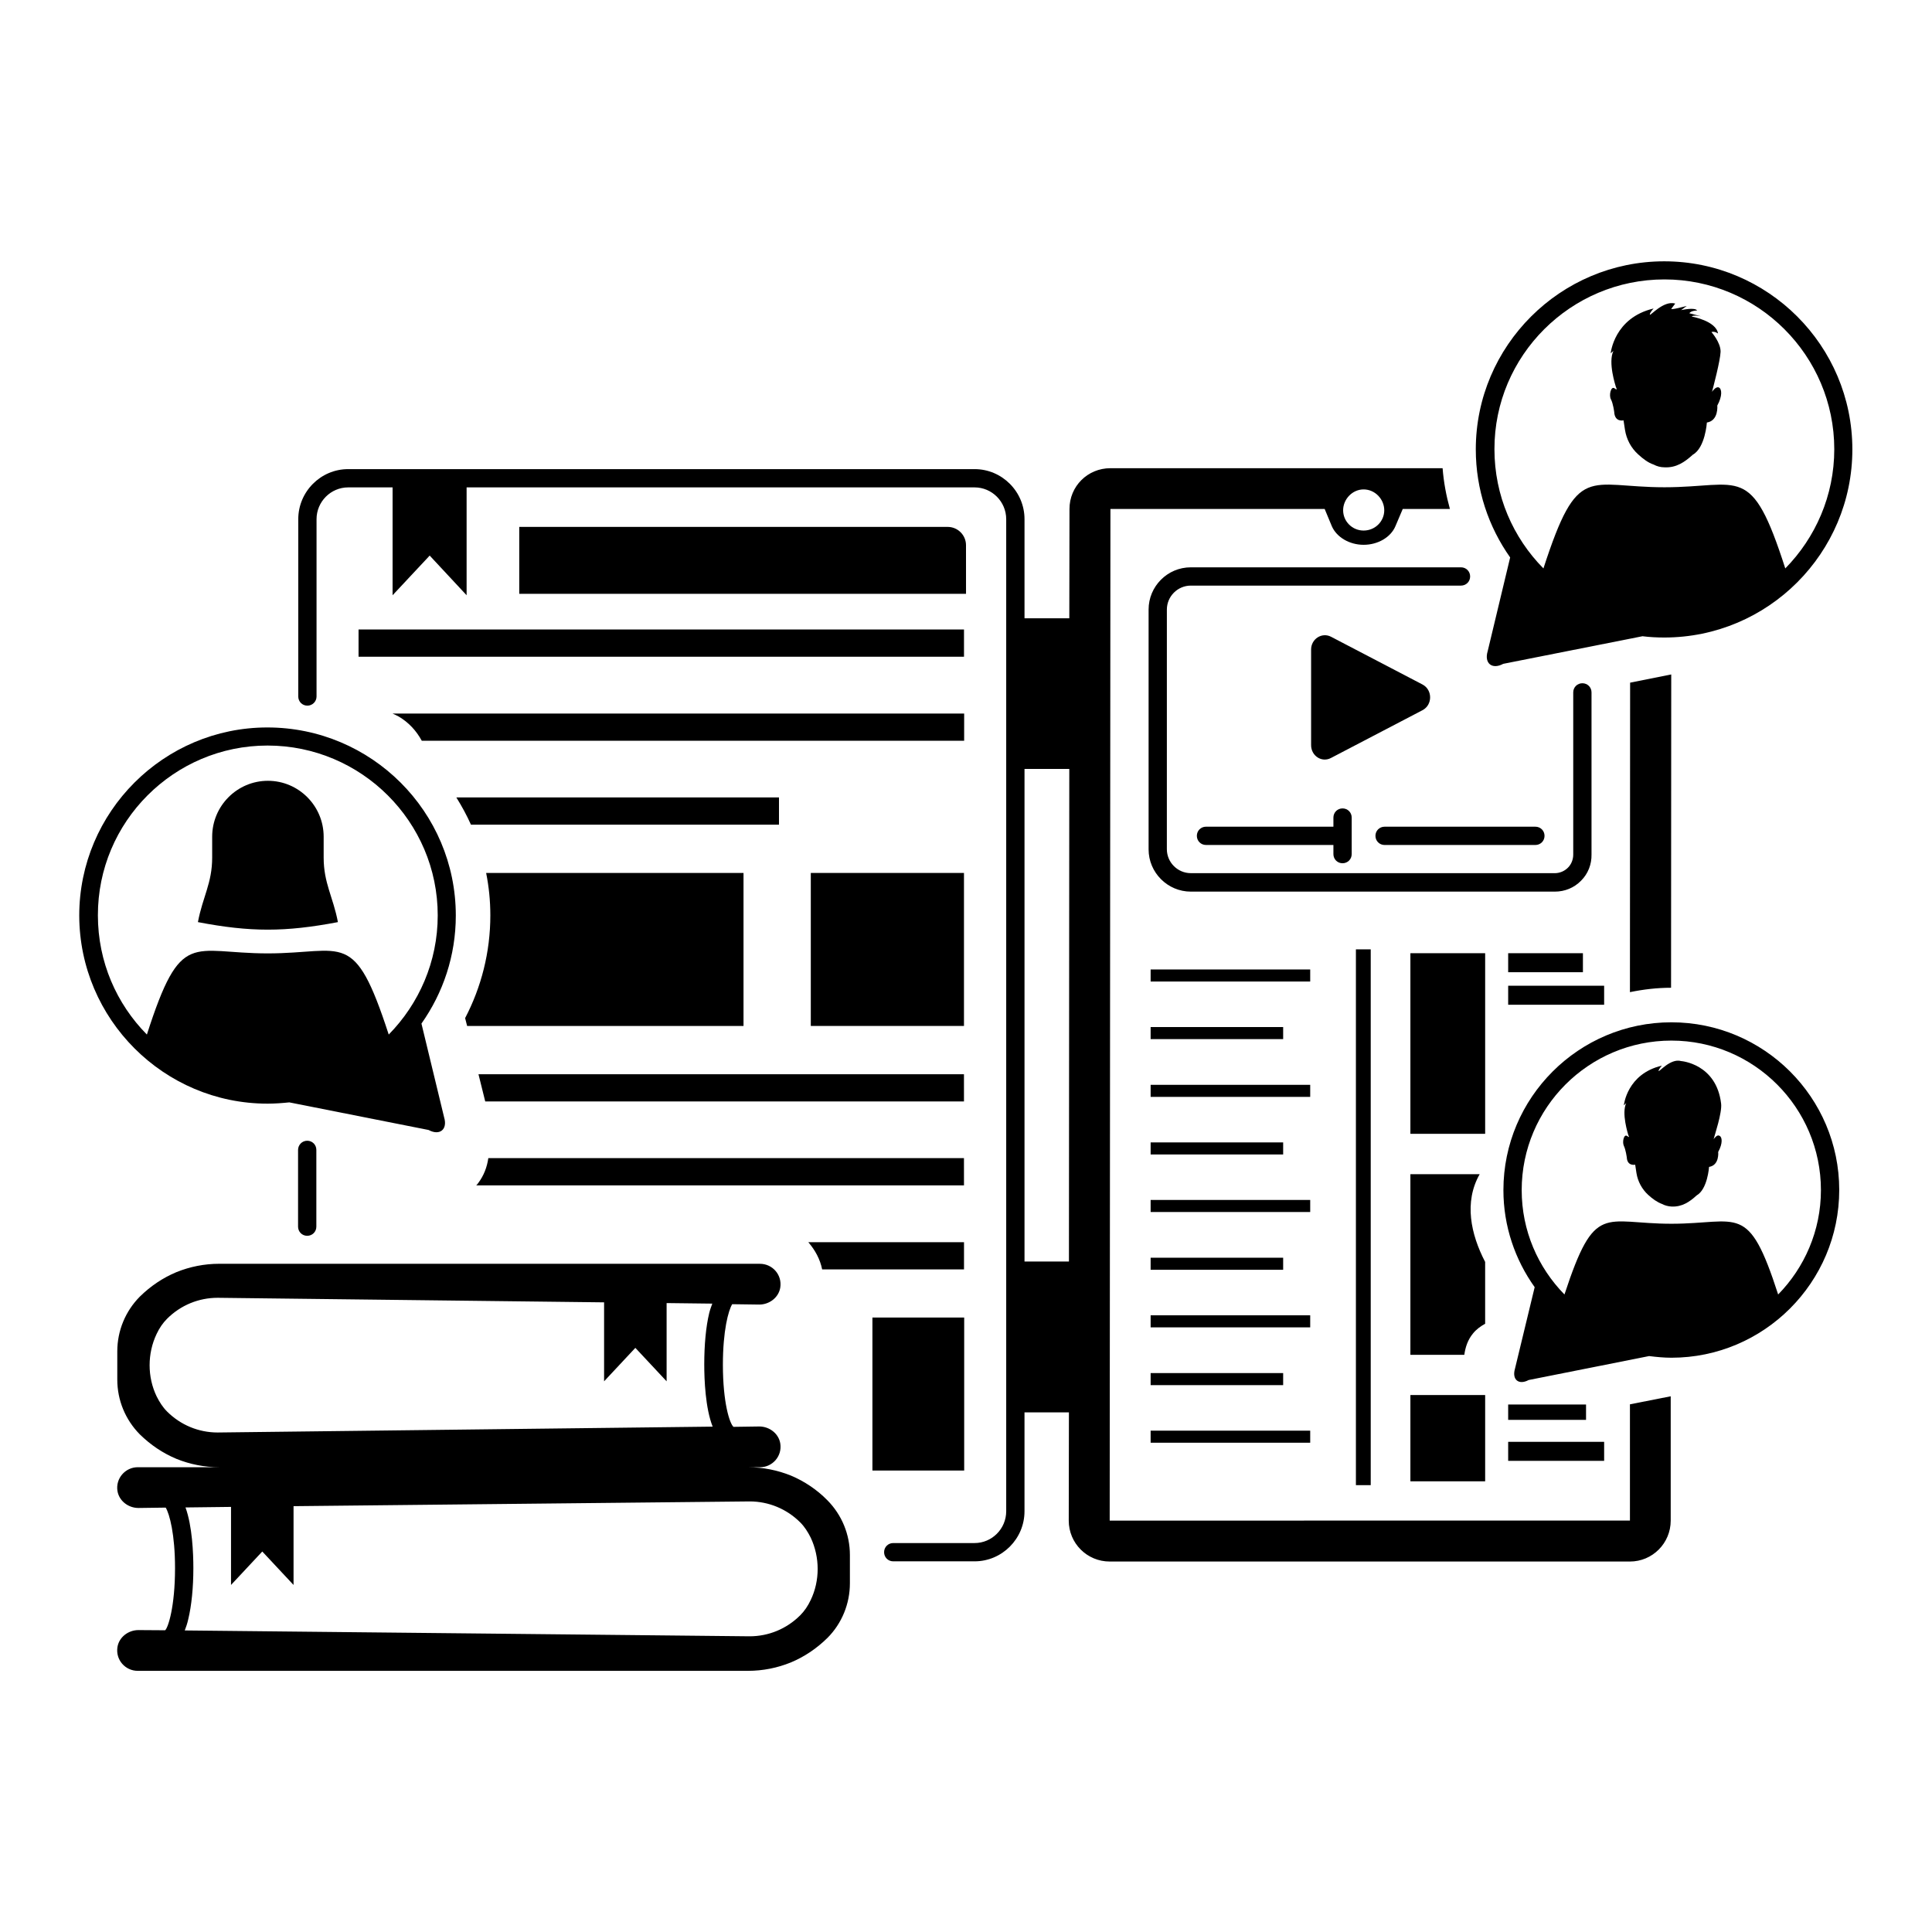
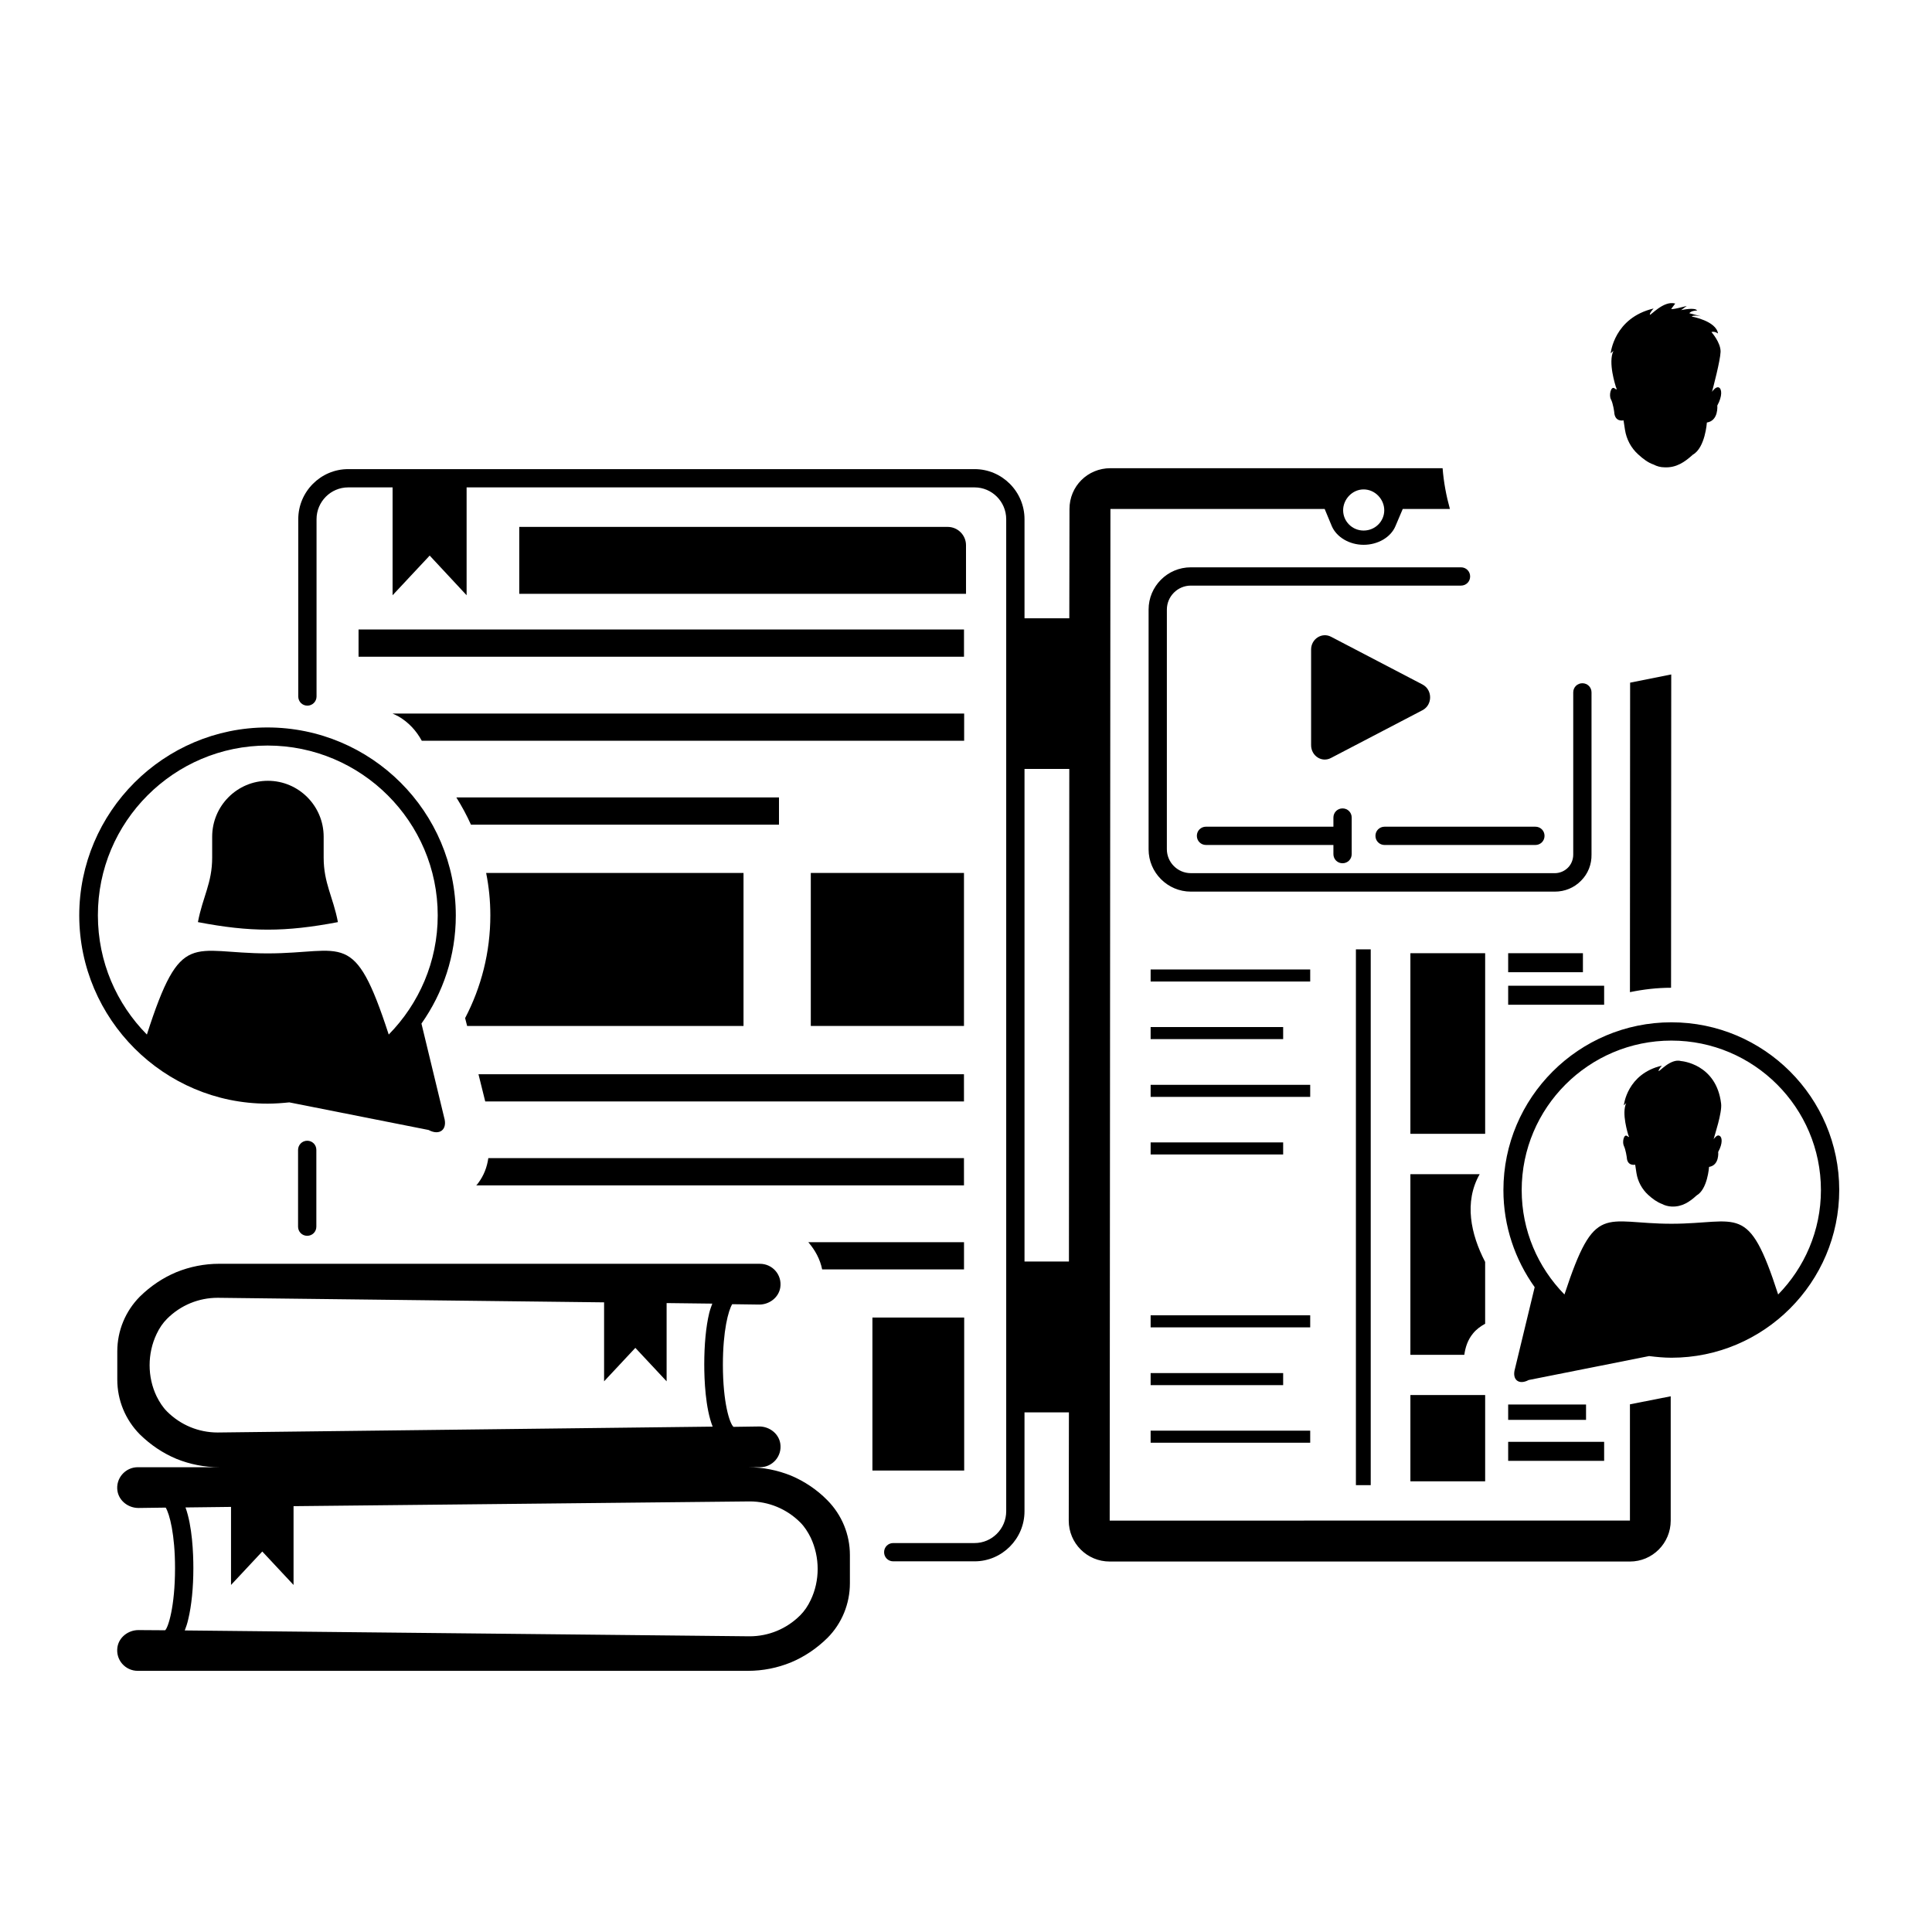
<svg xmlns="http://www.w3.org/2000/svg" fill="#000000" width="800px" height="800px" version="1.1" viewBox="144 144 512 512">
  <g>
    <path d="m222.99 448.73v20.348c0 1.355 1.066 2.422 2.422 2.422 1.355 0 2.422-1.066 2.422-2.422v-20.348c0-1.355-1.066-2.422-2.422-2.422-1.359 0-2.422 1.117-2.422 2.422z" />
    <path d="m341.04 415.89v-40.547h-68.207c0.727 3.633 1.113 7.363 1.113 11.238 0 9.785-2.422 19.086-6.684 27.227l0.531 2.082z" />
    <path d="m358.87 375.34h40.594v40.547h-40.594z" />
    <path d="m239.02 310.82h160.45v7.219h-160.45z" />
    <path d="m399.46 333.1h-151.43c0.531 0.242 1.066 0.484 1.598 0.773 2.664 1.551 4.699 3.777 6.152 6.441h143.73l0.004-7.215z" />
    <path d="m350.44 362.55v-7.219h-85.504c1.453 2.324 2.762 4.746 3.875 7.219z" />
    <path d="m375.2 493.16h24.32v40.547h-24.32z" />
    <path d="m399.46 428.68h-128.66l1.793 7.219h126.87z" />
    <path d="m399.46 450.91h-126.05c-0.34 2.422-1.211 4.652-2.664 6.59-0.195 0.242-0.34 0.484-0.531 0.629h129.25z" />
    <path d="m361.88 480.41h37.594v-7.219h-41.273l0.047 0.047c1.789 2.086 3.098 4.508 3.633 7.172z" />
    <path d="m575.95 406.93c3.535-0.727 7.168-1.164 10.898-1.164l0.047-83.031-10.898 2.18z" />
    <path d="m575.95 516.16v30.809l-137.87 0.004 0.195-268.09h56.777l1.891 4.555c1.258 2.906 4.652 4.941 8.43 4.941 3.828 0 7.219-2.035 8.43-4.941l1.938-4.555h12.5c-0.969-3.488-1.648-7.074-1.938-10.805h-88.027c-6.055 0-10.852 4.797-10.852 10.805l-0.047 28.969h-11.871v-26.258c0-7.316-5.957-13.273-13.227-13.273h-166.01c-7.266 0-13.227 5.957-13.227 13.273v46.988c0 1.355 1.066 2.422 2.422 2.422 1.309 0 2.422-1.066 2.422-2.422v-46.988c0-4.652 3.777-8.43 8.379-8.43h11.773v28.582l9.832-10.512 9.785 10.512v-28.582h134.62c4.602 0 8.379 3.777 8.379 8.43v262.9c0 4.652-3.777 8.43-8.379 8.43h-21.559c-1.355 0-2.422 1.066-2.422 2.422s1.066 2.422 2.422 2.422h21.559c7.266 0 13.227-5.957 13.227-13.273v-26.207h11.773l-0.047 28.68c0 6.008 4.844 10.852 10.852 10.852h137.87c5.957 0 10.805-4.844 10.805-10.852v-32.941zm-70.582-242.46c3.051 0 5.473 2.617 5.473 5.523 0 2.953-2.422 5.379-5.473 5.379-3.004 0-5.426-2.422-5.426-5.379 0-2.906 2.422-5.523 5.426-5.523zm-78.09 204.62h-11.773v-130.55h11.867z" />
    <path d="m448.39 305.54v63.559c0 6.152 5.039 11.191 11.191 11.191h96.449c2.664 0 5.137-1.016 6.977-2.906 1.84-1.84 2.809-4.312 2.762-6.926v-42.969c0-1.355-1.066-2.422-2.422-2.422-1.355 0-2.422 1.066-2.422 2.422v42.969c0 1.309-0.484 2.566-1.406 3.488-0.922 0.922-2.18 1.453-3.488 1.453l-96.453-0.004c-3.488 0-6.348-2.859-6.348-6.348l0.004-63.508c0-3.488 2.859-6.348 6.348-6.348h71.598c1.355 0 2.422-1.066 2.422-2.422s-1.066-2.422-2.422-2.422h-71.602c-6.199 0-11.188 5.039-11.188 11.191z" />
    <path d="m510.93 367.93h39.965c1.355 0 2.422-1.066 2.422-2.422 0-1.355-1.066-2.422-2.422-2.422h-39.965c-1.355 0-2.422 1.066-2.422 2.422 0 1.355 1.066 2.422 2.422 2.422z" />
    <path d="m499.79 372.77c1.355 0 2.422-1.066 2.422-2.422v-4.797-0.047-0.047-4.797c0-1.355-1.066-2.422-2.422-2.422s-2.422 1.066-2.422 2.422v2.422h-33.766c-1.355 0-2.422 1.066-2.422 2.422 0 1.355 1.066 2.422 2.422 2.422h33.766v2.422c0 1.355 1.062 2.422 2.422 2.422z" />
    <path d="m520.96 325.39-24.223-12.645c-2.422-1.258-5.281 0.582-5.281 3.391v25.336c0 2.859 2.859 4.699 5.281 3.391l24.223-12.645c2.715-1.402 2.715-5.422 0-6.828z" />
    <path d="m503.33 395.59h3.926v141.99h-3.926z" />
    <path d="m517.77 396.61h19.812v47.863h-19.812z" />
    <path d="m543.68 396.61h19.812v5.039h-19.812z" />
    <path d="m543.68 405.23h25.434v5.039h-25.434z" />
    <path d="m537.58 478.43c0-0.047-0.047-0.098-0.047-0.098-3.731-7.219-5.621-15.742-1.406-23.156h-18.359v47.863h14.289c0.289-2.035 0.922-3.973 2.277-5.621 0.871-1.113 2.035-1.938 3.246-2.617z" />
    <path d="m517.77 513.7h19.812v22.863h-19.812z" />
    <path d="m543.68 526.1h25.434v5.039h-25.434z" />
    <path d="m543.68 516.21h20.637v4.07h-20.637z" />
    <path d="m448.93 400.92h42.289v3.195h-42.289z" />
    <path d="m448.93 431.49h42.289v3.195h-42.289z" />
-     <path d="m448.93 462h42.289v3.195h-42.289z" />
+     <path d="m448.93 462h42.289h-42.289z" />
    <path d="m448.93 492.57h42.289v3.195h-42.289z" />
    <path d="m448.93 416.18h35.121v3.195h-35.121z" />
    <path d="m448.93 446.75h35.121v3.195h-35.121z" />
-     <path d="m448.93 477.31h35.121v3.195h-35.121z" />
    <path d="m448.93 507.88h35.121v3.195h-35.121z" />
    <path d="m448.93 523.14h42.289v3.195h-42.289z" />
    <path d="m586.94 414.92c-24.562 0-44.52 19.957-44.52 44.473 0 9.59 3.102 18.457 8.285 25.723l-5.231 21.652c-0.824 2.859 1.016 4.359 3.633 2.953l31.926-6.348c1.938 0.242 3.926 0.438 5.91 0.438 24.512 0 44.473-19.957 44.473-44.473-0.008-24.508-19.965-44.418-44.477-44.418zm28.289 72.133c-7.945-24.609-10.367-18.746-28.289-18.746-17.973 0-20.25-5.91-28.34 18.746-7.023-7.168-11.336-16.906-11.336-27.66 0-21.848 17.777-39.625 39.676-39.625 21.848 0 39.625 17.777 39.625 39.625 0 10.754-4.359 20.539-11.336 27.66z" />
    <path d="m598.13 445.88c0.242-0.969 2.277-7.023 1.984-9.398-1.258-10.609-10.609-11.289-10.609-11.289-2.809-0.824-6.008 3.148-5.957 2.617 0.047-0.531 0.871-1.406 0.871-1.406-9.301 2.18-10.078 10.512-10.078 10.512l0.629-0.582c-1.309 2.664 0.484 8.188 0.531 8.43 0.047 0.242 0.582 0.922-0.289 0.289-0.871-0.629-1.355 1.598-0.871 2.617 0.484 0.969 0.773 3.004 0.773 3.004 0.098 2.469 2.227 1.984 2.227 1.984l0.34 2.227c0.34 2.18 1.453 4.262 3.102 5.766 1.164 1.066 2.375 1.938 3.684 2.422 0.727 0.387 1.598 0.629 2.566 0.68 2.762 0.098 4.746-1.258 6.59-2.953 2.906-1.648 3.293-7.559 3.293-7.559 2.809-0.438 2.422-3.973 2.422-3.973 1.258-2.277 1.066-3.973 0.34-4.262-0.578-0.434-1.355 0.633-1.547 0.875z" />
    <path d="m571.88 246.92c-0.969-0.727-1.551 1.84-0.969 2.906 0.582 1.066 0.871 3.344 0.871 3.344 0.145 2.809 2.469 2.227 2.469 2.227l0.387 2.519c0.387 2.469 1.598 4.797 3.488 6.492 1.309 1.211 2.664 2.227 4.117 2.711 0.824 0.438 1.793 0.727 2.906 0.727 3.102 0.145 5.328-1.406 7.461-3.344 3.293-1.84 3.731-8.527 3.731-8.527 3.148-0.484 2.762-4.504 2.762-4.504 1.406-2.566 1.211-4.457 0.387-4.797-0.727-0.289-1.598 0.871-1.793 1.164 0.289-1.066 2.18-8.188 2.277-10.609 0.047-2.469-2.422-5.231-2.422-5.231 0.871-0.289 1.742 0.387 1.742 0.387-0.484-3.344-6.977-4.504-6.977-4.504 0.387-0.438 1.984-0.145 2.519-0.047l-3.148-0.824c0.484-0.727 2.082-0.727 2.082-0.727-0.629-0.871-3.731-0.195-4.262-0.098l1.5-1.113s-4.457 1.211-4.07 0.727c0.387-0.484 1.016-1.355 1.016-1.355-3.148-0.922-6.781 3.535-6.734 2.906s1.016-1.598 1.016-1.598c-10.512 2.469-11.383 11.867-11.383 11.867l0.727-0.629c-1.5 3.051 0.582 9.254 0.629 9.496 0.059 0.238 0.641 1.16-0.328 0.434z" />
-     <path d="m538.25 316.58c-0.969 3.195 1.164 4.941 4.117 3.344l36.914-7.316c1.891 0.242 3.828 0.34 5.766 0.34 27.516 0 49.848-22.379 49.848-49.848 0-27.516-22.379-49.848-49.848-49.848-27.516 0-49.945 22.379-49.945 49.848 0 10.656 3.391 20.539 9.105 28.629zm46.848-98.531c24.805 0 45.004 20.199 45.004 45.004 0 12.305-4.988 23.445-12.984 31.586-9.059-28.195-11.773-21.508-32.02-21.508-20.348 0-22.914-6.734-32.07 21.508-8.043-8.137-12.984-19.281-12.984-31.586-0.047-24.805 20.203-45.004 45.055-45.004z" />
    <path d="m214.9 436.48c1.938 0 3.875-0.145 5.766-0.34l36.914 7.316c2.953 1.598 5.086-0.145 4.117-3.344l-6.008-24.852c5.715-8.09 9.105-17.973 9.105-28.629 0-27.516-22.379-49.848-49.945-49.848-27.469 0-49.848 22.379-49.848 49.848 0.051 27.465 22.43 49.848 49.898 49.848zm0-94.902c24.852 0 45.102 20.199 45.102 45.004 0 12.305-4.988 23.445-12.984 31.586-9.203-28.242-11.723-21.508-32.07-21.508-20.25 0-22.961-6.684-32.02 21.508-8.043-8.137-12.984-19.281-12.984-31.586-0.047-24.801 20.152-45.004 44.957-45.004z" />
    <path d="m233.55 388.37c-1.258-6.637-3.777-10.32-3.777-17.102v-5.523c0-8.188-6.637-14.824-14.773-14.824-8.137 0-14.773 6.637-14.773 14.824v5.523c0 6.781-2.519 10.414-3.777 17.102 13.898 2.664 23.102 2.664 37.102 0z" />
    <path d="m353.64 535.06c-3.586-1.453-7.461-2.227-11.383-2.227h3.148c3.293 0 5.91-2.906 5.379-6.297-0.438-2.664-2.906-4.504-5.57-4.504l-6.832 0.098c-1.016-0.871-2.809-6.394-2.809-16.469 0-9.012 1.453-14.387 2.469-16.035l7.168 0.098c2.664 0 5.137-1.84 5.57-4.504 0.531-3.391-2.082-6.297-5.379-6.297l-143.29-0.008c-3.973 0-7.801 0.773-11.383 2.227-3.586 1.5-6.832 3.684-9.688 6.492-3.828 3.875-5.957 9.059-5.957 14.484v7.508c0 5.426 2.133 10.609 5.957 14.484 2.859 2.809 6.106 4.988 9.688 6.492 3.586 1.453 7.461 2.227 11.383 2.227h-21.605c-3.293 0-5.91 2.953-5.379 6.297 0.438 2.664 2.906 4.504 5.57 4.504l7.219-0.098c1.016 1.695 2.469 7.074 2.469 16.035 0 10.27-1.84 15.793-2.617 16.469l-7.074-0.047c-2.664 0-5.137 1.84-5.57 4.504-0.531 3.391 2.082 6.297 5.379 6.297h161.7c3.973 0 7.801-0.773 11.383-2.227 3.586-1.5 6.832-3.684 9.688-6.492 3.828-3.828 5.957-9.059 5.957-14.484v-7.508c0-5.426-2.133-10.609-5.957-14.484-2.805-2.856-6.098-5.035-9.637-6.535zm-151.96-11.434c-5.039 0-9.832-1.984-13.418-5.57-1.113-1.113-1.984-2.469-2.762-4.019-2.469-5.137-2.469-11.336 0-16.52 0.727-1.551 1.648-2.906 2.762-4.019 3.633-3.633 8.43-5.57 13.418-5.57l102.41 1.207v20.926l8.285-8.863 8.285 8.863v-20.734l12.109 0.145c-0.289 0.773-0.582 1.551-0.824 2.519-0.871 3.633-1.309 8.43-1.309 13.562 0 4.07 0.289 11.625 2.227 16.52zm157.15 44.422c-0.727 1.551-1.648 2.906-2.762 4.019-3.633 3.633-8.43 5.57-13.418 5.57l-149.69-1.551c0.34-0.871 0.68-1.84 0.922-2.953 0.875-3.582 1.359-8.426 1.359-13.562 0-3.973-0.289-11.141-2.082-16.082l12.062-0.145v20.684l8.285-8.863 8.285 8.863v-20.879l120.87-1.258c5.039 0 9.832 1.984 13.418 5.57 1.113 1.113 1.984 2.469 2.762 4.019 2.465 5.231 2.465 11.434-0.008 16.566z" />
    <path d="m400 288.48c0-2.664-2.18-4.844-4.844-4.844h-113.55v17.73h118.4z" />
  </g>
</svg>